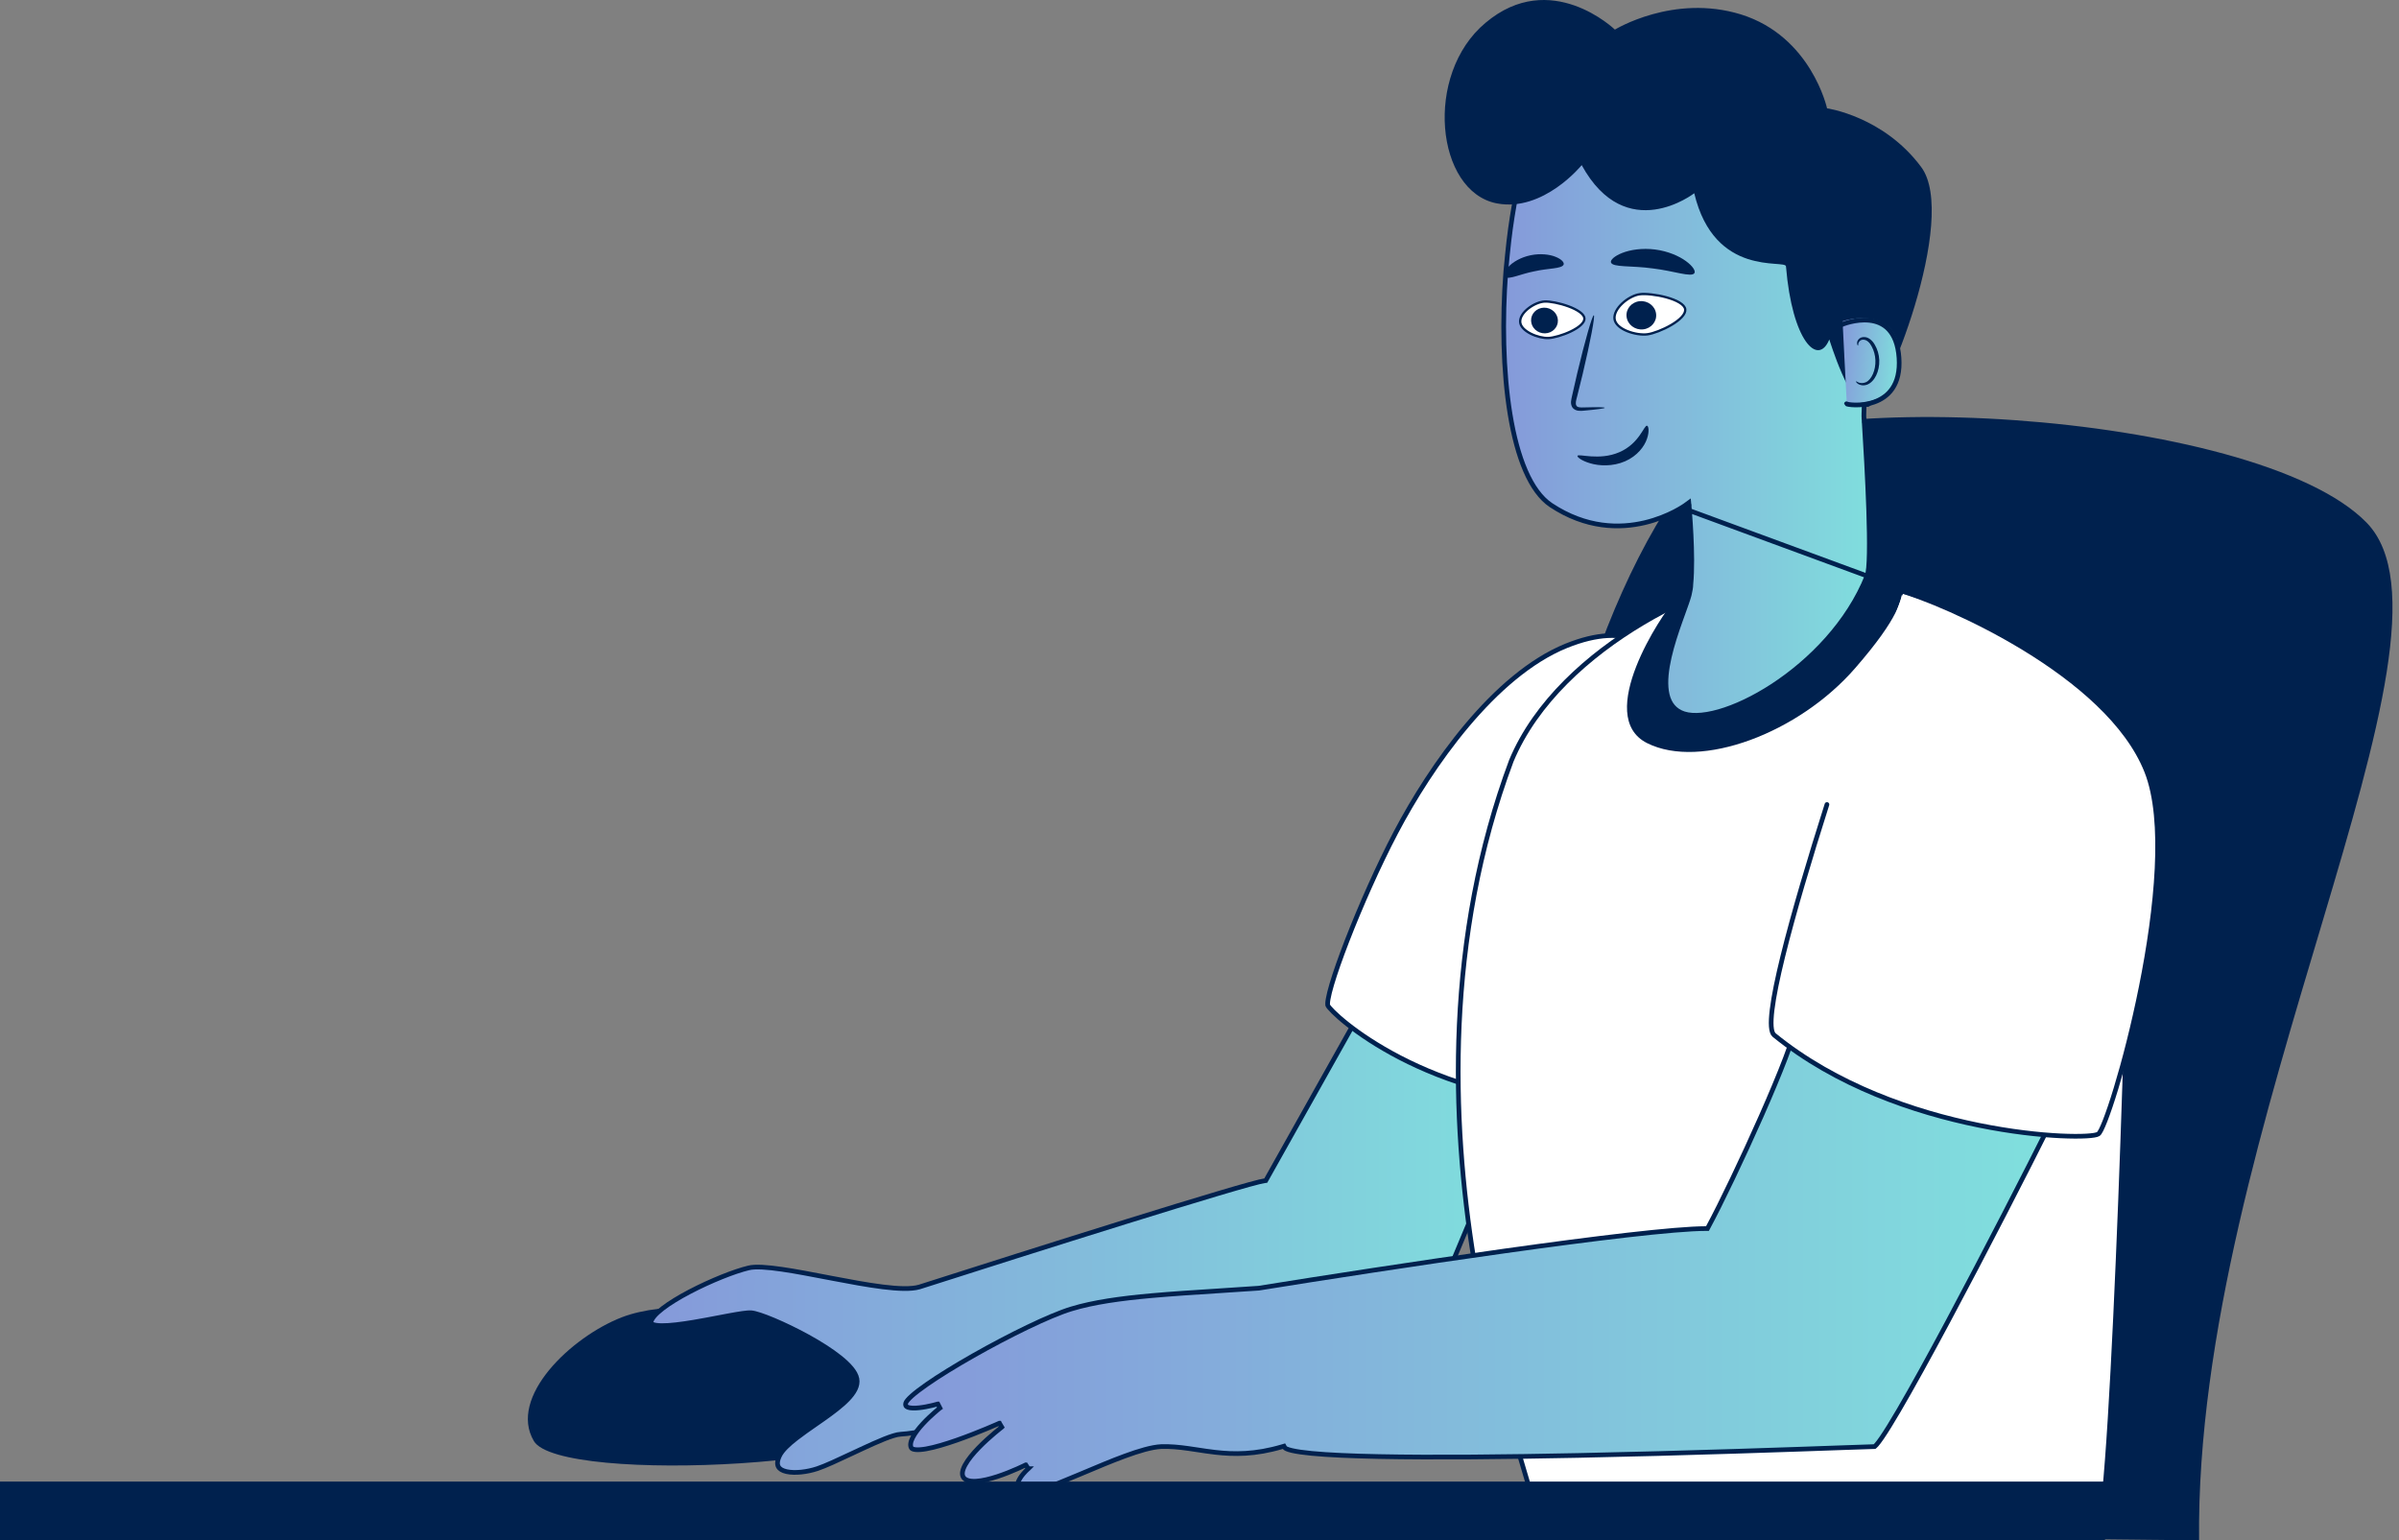
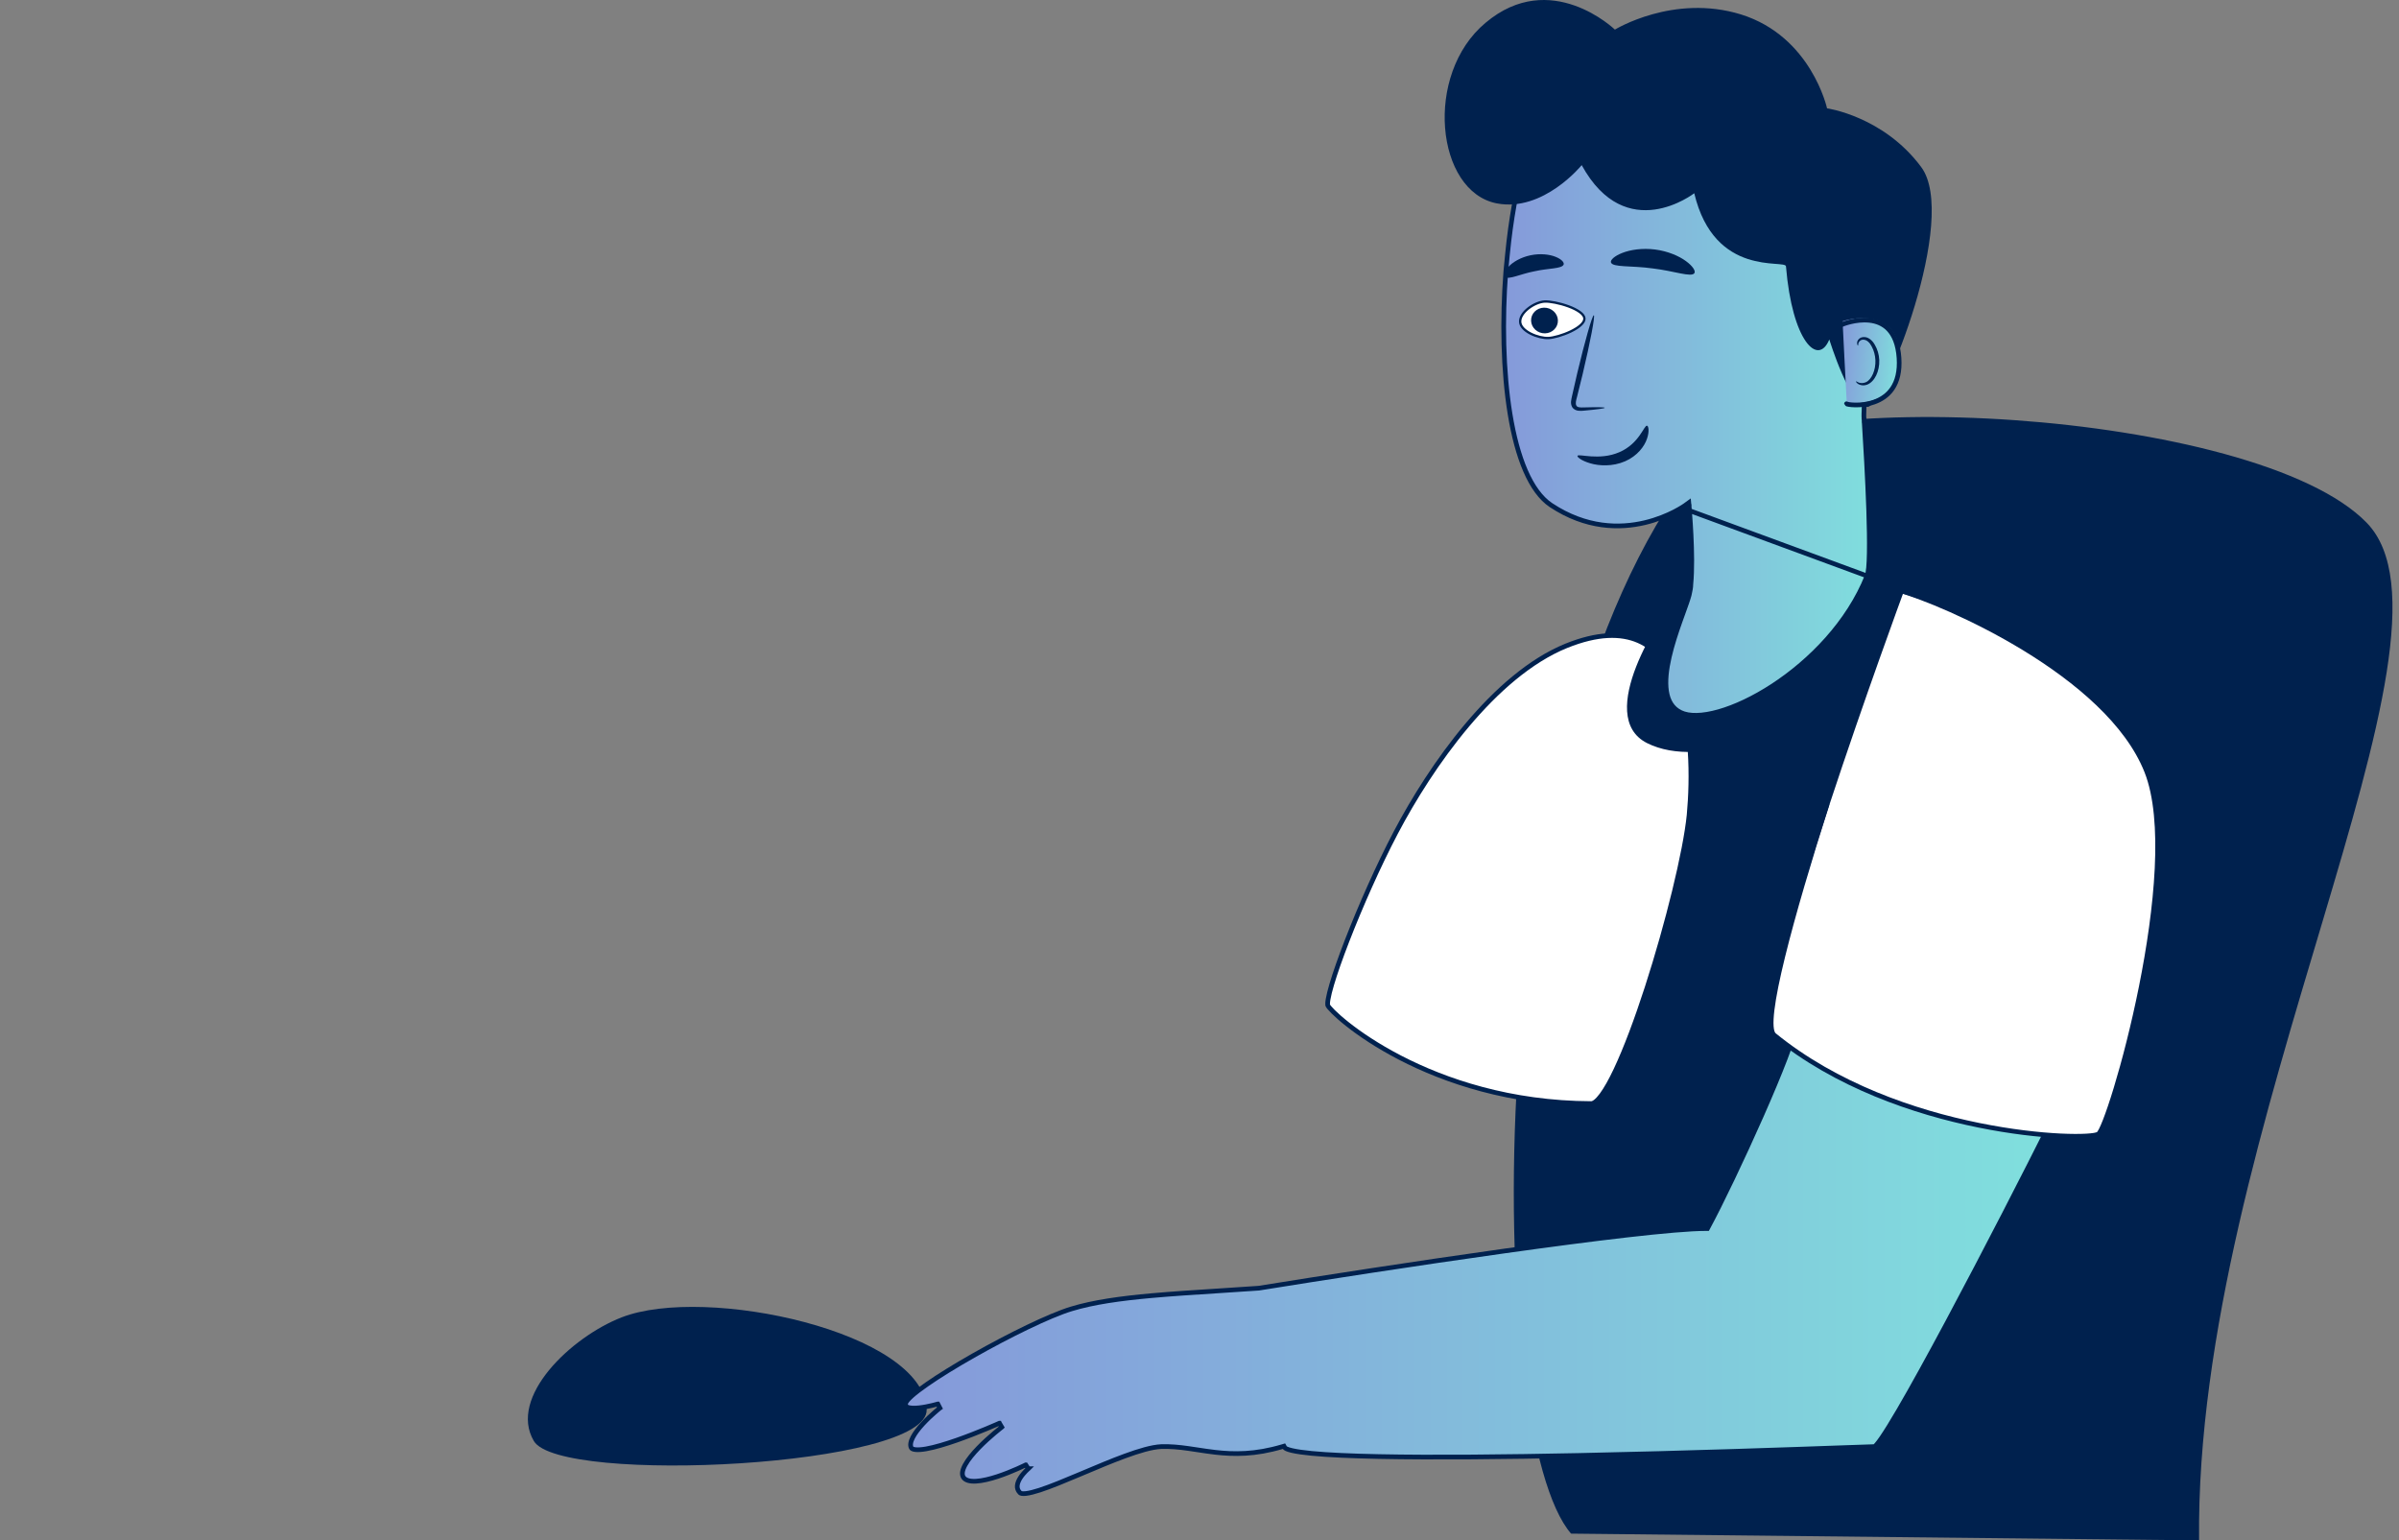
<svg xmlns="http://www.w3.org/2000/svg" width="204" height="131" viewBox="0 0 204 131" fill="none">
  <rect x="0" y="0" width="204" height="131" fill="#808080" stroke="none" />
  <path d="M201.255 44.459C191.828 34.751 149.813 32.455 144.118 39.772C125.264 64.114 126.322 122.057 133.596 130.426L187 131C186.617 96.137 210.682 54.167 201.255 44.459Z" fill="#00214E" />
  <path d="M78.8 119.876C78.943 124.754 47.6 126.284 45.398 122.554C43.197 118.824 48.557 113.707 52.863 112.033C59.993 109.259 78.56 113.276 78.8 119.876Z" fill="#00214E" />
-   <path d="M63.676 107.825L63.676 107.825C63.948 107.76 64.335 107.742 64.822 107.767C65.307 107.791 65.876 107.856 66.506 107.948C67.637 108.113 68.948 108.365 70.29 108.623C70.444 108.652 70.598 108.682 70.753 108.712C72.25 108.998 73.763 109.281 75.066 109.443C75.718 109.524 76.321 109.576 76.847 109.583C77.37 109.59 77.828 109.552 78.185 109.449L78.185 109.449L78.19 109.447C82.768 107.98 89.73 105.769 95.738 103.9C98.743 102.965 101.508 102.117 103.618 101.49C104.673 101.176 105.563 100.919 106.237 100.733C106.918 100.546 107.362 100.438 107.536 100.416L107.635 100.403L107.684 100.316L116.446 84.696L130.242 91.276L122.221 110.447L81.914 121.116L81.908 121.117L81.873 121.124L81.738 121.15C81.62 121.172 81.452 121.204 81.246 121.242C80.833 121.319 80.272 121.422 79.675 121.527C78.473 121.737 77.148 121.949 76.59 121.972C76.421 121.979 76.212 122.026 75.98 122.096C75.745 122.167 75.476 122.265 75.183 122.381C74.599 122.615 73.913 122.926 73.213 123.252C72.955 123.372 72.695 123.494 72.438 123.614C71.291 124.153 70.193 124.669 69.501 124.899C68.659 125.18 67.597 125.314 66.88 125.151C66.521 125.07 66.289 124.924 66.186 124.731C66.085 124.544 66.071 124.25 66.297 123.788C66.514 123.343 67.032 122.848 67.722 122.311C68.214 121.929 68.775 121.539 69.345 121.143C69.567 120.989 69.791 120.833 70.013 120.677C70.796 120.124 71.552 119.56 72.089 119.003C72.616 118.456 72.985 117.861 72.869 117.255C72.812 116.957 72.635 116.654 72.39 116.359C72.143 116.061 71.815 115.756 71.436 115.452C70.677 114.844 69.695 114.228 68.691 113.675C67.686 113.122 66.653 112.629 65.793 112.267C65.363 112.087 64.974 111.938 64.652 111.832C64.334 111.727 64.066 111.657 63.885 111.643C63.705 111.629 63.429 111.656 63.102 111.702C62.77 111.75 62.366 111.821 61.921 111.903C61.655 111.953 61.374 112.006 61.084 112.061C60.399 112.192 59.661 112.333 58.944 112.452C57.921 112.622 56.959 112.746 56.268 112.738C55.918 112.734 55.663 112.696 55.507 112.629C55.431 112.597 55.393 112.563 55.376 112.538C55.361 112.517 55.351 112.489 55.357 112.44C55.374 112.31 55.458 112.141 55.631 111.934C55.801 111.732 56.042 111.511 56.343 111.279C56.942 110.816 57.755 110.325 58.644 109.858C60.424 108.924 62.477 108.107 63.676 107.825Z" fill="url(#paint0_linear)" stroke="#00214E" stroke-width="0.397" />
  <path d="M118.693 70.805C120.171 67.993 122.257 64.646 124.746 61.688C127.238 58.728 130.12 56.173 133.187 54.924C135.849 53.848 137.842 53.841 139.331 54.491C140.821 55.141 141.85 56.466 142.541 58.145C143.928 61.512 143.92 66.205 143.634 69.307C143.325 72.418 141.811 78.583 140.066 83.977C139.193 86.672 138.266 89.166 137.407 90.984C136.977 91.893 136.568 92.625 136.195 93.127C136.009 93.378 135.837 93.564 135.682 93.686C135.525 93.809 135.404 93.852 135.314 93.852C128.412 93.828 122.892 91.938 119.051 89.947C117.13 88.952 115.631 87.932 114.589 87.109C114.068 86.698 113.663 86.337 113.378 86.054C113.235 85.912 113.124 85.792 113.044 85.695C112.962 85.597 112.922 85.535 112.909 85.507C112.902 85.489 112.892 85.438 112.895 85.337C112.897 85.238 112.912 85.109 112.94 84.951C112.995 84.637 113.098 84.223 113.243 83.728C113.534 82.74 113.99 81.444 114.551 79.996C115.673 77.103 117.213 73.619 118.693 70.805Z" fill="white" stroke="#00214E" stroke-width="0.397" />
-   <path d="M125.328 107.103C123.419 95.265 122.872 79.82 128.512 64.712C130.595 59.7 135.099 55.712 139.698 52.974C141.995 51.605 144.31 50.553 146.346 49.843C148.386 49.132 150.132 48.769 151.296 48.769C162.641 48.769 169.997 53.845 174.563 59.407C176.848 62.19 178.435 65.095 179.471 67.549C180.508 70.004 180.989 71.994 181.071 72.947C181.189 74.904 180.845 88.658 180.32 102.146C180.057 108.889 179.75 115.559 179.434 120.644C179.276 123.187 179.115 125.331 178.957 126.89C178.878 127.67 178.8 128.3 178.724 128.759C178.685 128.988 178.648 129.172 178.612 129.308C178.596 129.369 178.582 129.415 178.569 129.45L130.303 127.677C130.302 127.663 130.3 127.648 130.298 127.634C130.284 127.526 130.258 127.391 130.221 127.233C130.147 126.917 130.028 126.492 129.874 125.968C129.771 125.616 129.653 125.218 129.521 124.778C129.26 123.902 128.947 122.856 128.605 121.652C127.576 118.036 126.282 113.022 125.328 107.103Z" fill="white" stroke="#00214E" stroke-width="0.397" />
  <path d="M147.205 50.561C146.965 49.869 143.377 50.046 142.37 51.105C141.362 52.164 135.51 60.92 140.067 63.2C144.624 65.481 152.971 62.345 157.768 56.806C161.557 52.449 161.701 50.983 161.797 50.005C161.893 49.028 158.136 47.853 157.015 49.844C156.487 50.78 147.205 50.561 147.205 50.561Z" fill="#00214E" />
  <path d="M107.047 109.552L107.056 109.551L107.064 109.549C112.287 108.705 120.457 107.438 127.99 106.382C135.531 105.325 142.413 104.483 145.076 104.483H145.194L145.25 104.378C146.33 102.379 148.187 98.5 149.773 94.907C150.566 93.11 151.293 91.382 151.822 89.994C152.086 89.301 152.302 88.69 152.452 88.196C152.554 87.863 152.628 87.572 152.665 87.342L174.468 95.308C172.305 99.633 168.778 106.515 165.657 112.351C164.072 115.314 162.593 118.006 161.451 119.956C160.88 120.932 160.395 121.718 160.024 122.26C159.838 122.531 159.684 122.736 159.565 122.871C159.505 122.939 159.459 122.984 159.425 123.01C159.417 123.017 159.41 123.021 159.406 123.024C159.196 123.027 158.315 123.058 156.925 123.108C152.612 123.262 143.405 123.59 134.221 123.777C128.073 123.903 121.93 123.966 117.256 123.871C114.919 123.824 112.953 123.738 111.539 123.602C110.832 123.533 110.269 123.453 109.869 123.36C109.668 123.314 109.516 123.266 109.409 123.218C109.356 123.194 109.319 123.173 109.294 123.154C109.27 123.137 109.264 123.127 109.264 123.127L109.187 122.987L109.034 123.032C106.721 123.716 104.931 123.693 103.335 123.51C102.824 123.451 102.339 123.377 101.859 123.304C101.582 123.261 101.306 123.219 101.029 123.181C100.279 123.076 99.53 123 98.748 123.024L98.745 123.024C97.945 123.062 96.837 123.392 95.629 123.837C94.518 124.246 93.301 124.759 92.132 125.253C92.024 125.299 91.917 125.344 91.81 125.389C90.54 125.925 89.346 126.422 88.41 126.726C87.942 126.878 87.549 126.978 87.248 127.013C87.098 127.03 86.98 127.03 86.892 127.016C86.803 127.002 86.76 126.976 86.74 126.956C86.544 126.76 86.488 126.553 86.506 126.343C86.524 126.124 86.626 125.893 86.766 125.673C86.906 125.455 87.076 125.263 87.212 125.123C87.28 125.054 87.339 124.999 87.38 124.961C87.401 124.942 87.418 124.928 87.428 124.919L87.441 124.908L87.443 124.906L87.444 124.905L87.444 124.905L87.443 124.905L87.228 124.576L87.228 124.576L87.227 124.576L87.225 124.577L87.216 124.582L87.177 124.601C87.144 124.617 87.094 124.641 87.031 124.672C86.903 124.733 86.72 124.818 86.498 124.917C86.052 125.114 85.45 125.362 84.821 125.569C84.19 125.776 83.544 125.937 83.006 125.967C82.454 125.998 82.094 125.887 81.93 125.646C81.771 125.411 81.811 125.056 82.073 124.577C82.327 124.112 82.753 123.601 83.219 123.121C83.682 122.644 84.175 122.206 84.552 121.887C84.741 121.728 84.9 121.599 85.013 121.509C85.069 121.465 85.113 121.43 85.143 121.407L85.177 121.38L85.186 121.374L85.188 121.372L85.188 121.372L85.188 121.372L84.987 121.033L85.068 121.214L84.987 121.033L84.987 121.033L84.986 121.033L84.982 121.035L84.967 121.042L84.908 121.068C84.856 121.091 84.779 121.125 84.682 121.167C84.486 121.252 84.206 121.372 83.868 121.513C83.192 121.794 82.285 122.155 81.36 122.479C80.433 122.804 79.495 123.088 78.756 123.218C78.385 123.283 78.076 123.306 77.849 123.282C77.612 123.257 77.522 123.188 77.492 123.131C77.383 122.921 77.422 122.623 77.619 122.241C77.811 121.867 78.127 121.466 78.473 121.091C78.816 120.718 79.18 120.381 79.459 120.137C79.598 120.015 79.716 119.916 79.798 119.848C79.839 119.814 79.872 119.788 79.894 119.77L79.919 119.75L79.925 119.745L79.927 119.744L79.927 119.744L79.927 119.744L79.927 119.744L79.748 119.398L79.748 119.398L79.748 119.398L79.747 119.398L79.746 119.398L79.739 119.4L79.712 119.408C79.689 119.415 79.653 119.425 79.609 119.437C79.52 119.461 79.393 119.495 79.241 119.531C78.937 119.603 78.54 119.685 78.157 119.725C77.765 119.767 77.422 119.761 77.207 119.684C77.104 119.647 77.053 119.601 77.029 119.557C77.007 119.515 76.99 119.442 77.028 119.308C77.041 119.264 77.082 119.189 77.171 119.08C77.258 118.976 77.38 118.853 77.535 118.714C77.846 118.437 78.277 118.108 78.802 117.742C79.85 117.011 81.254 116.148 82.768 115.289C85.799 113.568 89.24 111.88 91.108 111.313C92.977 110.745 95.269 110.424 97.946 110.185C99.633 110.034 101.464 109.917 103.434 109.791C104.591 109.717 105.796 109.64 107.047 109.552Z" fill="url(#paint1_linear)" stroke="#00214E" stroke-width="0.397" />
  <path d="M161.824 50.483C165.604 51.535 179.243 57.275 182.544 65.596C185.846 73.917 179.386 95.868 178.429 96.442C177.472 97.063 161.441 96.633 150.866 88.025C148.665 86.207 161.824 50.483 161.824 50.483Z" fill="white" />
  <path d="M161.489 50.197C165.27 51.249 179.243 57.275 182.544 65.596C185.846 73.917 179.386 95.868 178.429 96.442C177.472 97.063 161.441 96.633 150.866 88.025C149.765 87.116 152.423 77.651 155.356 68.417" stroke="#00214E" stroke-width="0.397" stroke-linecap="round" />
  <path d="M158.516 34.55L158.516 34.55V34.559C158.516 34.706 158.51 34.845 158.505 34.981C158.502 35.04 158.5 35.098 158.498 35.156C158.492 35.336 158.491 35.514 158.516 35.675V35.675V35.675V35.675V35.676V35.676V35.676V35.676V35.677V35.677V35.677V35.678V35.678V35.678V35.678V35.679V35.679V35.679V35.679V35.68V35.68V35.68V35.681V35.681V35.681V35.681V35.682V35.682V35.682V35.682V35.683V35.683V35.683V35.684V35.684V35.684V35.684V35.685V35.685V35.685V35.685V35.686V35.686V35.686V35.687V35.687V35.687V35.687V35.688V35.688V35.688V35.688V35.689V35.689V35.689V35.69V35.69V35.69V35.69V35.691V35.691V35.691V35.691V35.692V35.692V35.692V35.692V35.693V35.693V35.693V35.694V35.694V35.694V35.694V35.694V35.695V35.695V35.695V35.696V35.696V35.696V35.696V35.697V35.697V35.697V35.697V35.698V35.698V35.698V35.698V35.699V35.699V35.699V35.699V35.7V35.7V35.7V35.7V35.701V35.701V35.701V35.702V35.702V35.702V35.702V35.703V35.703V35.703V35.703V35.703V35.704V35.704V35.704V35.705V35.705V35.705V35.705V35.706V35.706V35.706V35.706V35.706V35.707V35.707V35.707V35.708V35.708V35.708V35.708V35.708V35.709V35.709V35.709V35.709V35.71V35.71V35.71V35.71V35.711V35.711V35.711V35.711V35.712V35.712V35.712V35.712V35.712V35.713V35.713V35.713V35.714V35.714V35.714V35.714V35.714V35.715V35.715V35.715V35.715V35.716V35.716V35.716V35.716V35.717V35.717V35.717V35.717V35.717V35.718V35.718V35.718V35.718V35.718V35.719V35.719V35.719V35.719V35.72V35.72V35.72V35.72V35.721V35.721V35.721V35.721V35.721V35.722V35.722V35.722V35.722V35.722V35.723V35.723V35.723V35.723V35.724V35.724V35.724V35.724V35.724V35.725V35.725V35.725V35.725V35.725V35.726V35.726V35.726V35.726V35.727V35.727V35.727V35.727V35.727V35.727V35.728V35.728V35.728V35.728V35.728V35.729V35.729V35.729V35.729V35.73V35.73V35.73V35.73V35.73V35.73V35.731V35.731V35.731V35.731V35.731V35.732V35.732V35.732V35.732V35.732V35.733V35.733V35.733V35.733V35.733V35.733V35.734V35.734V35.734V35.734V35.734V35.735V35.735V35.735V35.735V35.735V35.736V35.736V35.736V35.736V35.736V35.736V35.736V35.737V35.737V35.737V35.737V35.737V35.737V35.738V35.738V35.738V35.738V35.738V35.739V35.739V35.739V35.739V35.739V35.739V35.739V35.74V35.74V35.74V35.74V35.74V35.74V35.741V35.741V35.741V35.741V35.741V35.741V35.742V35.742V35.742V35.742V35.742V35.742V35.742V35.742V35.743V35.743V35.743V35.743V35.743V35.743V35.743V35.744V35.744V35.744V35.744V35.744V35.744V35.745V35.745V35.745V35.745V35.745V35.745V35.745V35.745V35.745V35.746V35.746V35.746V35.746V35.746V35.746V35.746V35.746V35.747V35.747V35.747V35.747V35.747V35.747V35.747V35.748V35.748V35.748V35.748V35.748V35.748V35.748V35.748V35.748V35.748V35.749V35.749V35.749V35.749V35.749V35.749V35.749V35.749V35.749V35.749V35.75V35.75V35.75V35.75V35.75V35.75V35.75V35.75V35.75V35.75V35.751V35.751V35.751V35.751V35.751V35.751V35.751V35.751V35.751V35.751V35.751V35.751V35.752V35.752V35.752V35.752V35.752V35.752V35.752V35.752V35.752V35.752V35.752V35.752V35.752V35.752V35.752V35.752V35.753V35.753V35.753V35.753V35.753V35.753V35.753V35.753V35.753V35.753V35.753V35.753V35.753V35.753V35.753V35.753V35.754V35.754V35.754V35.754V35.754V35.754V35.754V35.754V35.754V35.754V35.754V35.754V35.754V35.754V35.754V35.754V35.754V35.754V35.754V35.754V35.754V35.754V35.754V35.754V35.754V35.754V35.754V35.754V35.754V35.754V35.754V35.754V35.754V35.755V35.755V35.755L158.714 35.755H158.515L158.516 35.767C158.636 37.679 158.815 40.714 158.905 43.413C158.949 44.762 158.972 46.026 158.953 47.022C158.944 47.52 158.924 47.949 158.893 48.287C158.86 48.632 158.817 48.86 158.77 48.973L158.769 48.975C157.185 52.945 153.964 56.227 150.746 58.328C149.138 59.378 147.538 60.127 146.154 60.52C144.759 60.915 143.624 60.937 142.914 60.588L142.913 60.587C142.2 60.242 141.838 59.605 141.713 58.775C141.587 57.938 141.706 56.925 141.946 55.878C142.184 54.835 142.538 53.775 142.866 52.85C142.954 52.602 143.041 52.362 143.123 52.135C143.345 51.521 143.535 50.996 143.633 50.631L143.633 50.631L143.636 50.619C143.645 50.574 143.656 50.523 143.669 50.468C143.717 50.253 143.782 49.965 143.783 49.681C143.903 48.471 143.867 46.825 143.801 45.489C143.768 44.817 143.728 44.221 143.695 43.792C143.679 43.578 143.665 43.405 143.655 43.286C143.65 43.227 143.646 43.18 143.643 43.149L143.64 43.113L143.639 43.104L143.639 43.102L143.639 43.101L143.639 43.101L143.442 43.119L143.639 43.101L143.607 42.752L143.324 42.959L143.324 42.959L143.324 42.959L143.324 42.96L143.321 42.961L143.311 42.969C143.301 42.976 143.286 42.986 143.266 43C143.226 43.028 143.165 43.068 143.086 43.118C142.926 43.219 142.691 43.359 142.389 43.515C141.784 43.827 140.915 44.201 139.859 44.451C137.749 44.949 134.891 44.95 131.883 42.954C131.018 42.374 130.299 41.367 129.72 40.031C129.142 38.696 128.71 37.052 128.41 35.22C127.809 31.558 127.737 27.176 128.047 23.099C128.07 22.86 128.094 22.609 128.118 22.359L128.118 22.359C128.142 22.108 128.166 21.857 128.19 21.619L128.19 21.618C128.333 20.141 128.524 18.759 128.762 17.425L128.762 17.424C129.025 15.899 129.334 14.521 129.684 13.377C130.034 12.23 130.422 11.335 130.833 10.763L130.833 10.763L130.835 10.761C134.066 6.151 140.442 5.383 146.377 6.562C149.336 7.15 152.163 8.218 154.394 9.514C156.635 10.815 158.243 12.326 158.817 13.781L158.817 13.781C159.427 15.329 159.701 17.252 159.772 19.328C159.843 21.401 159.713 23.614 159.522 25.738C159.42 26.551 159.316 27.354 159.214 28.135C158.886 30.652 158.589 32.936 158.516 34.55ZM158.953 49.049C155.747 57.083 145.937 62.296 142.827 60.766C140.242 59.514 141.947 54.803 142.94 52.058C143.16 51.449 143.346 50.936 143.442 50.58C143.452 50.528 143.464 50.472 143.478 50.412C143.526 50.196 143.585 49.933 143.585 49.671C143.791 47.614 143.536 44.248 143.461 43.347L158.953 49.049Z" fill="url(#paint2_linear)" stroke="#00214E" stroke-width="0.397" />
  <path d="M155.556 28.868C154.599 31.212 152.397 29.012 151.871 22.651C151.823 22.03 145.794 23.656 144.071 16.434C144.071 16.434 138.281 20.93 134.5 14.043C134.5 14.043 131.246 18.06 127.275 17.295C122.107 16.291 121.054 6.344 126.318 1.944C131.869 -2.743 137.324 2.518 137.324 2.518C137.324 2.518 142.3 -0.543 148.043 1.227C154.024 3.092 155.364 9.213 155.364 9.213C155.364 9.213 160.15 9.883 163.356 14.187C166.61 18.491 160.197 34.559 158.81 34.607C157.326 34.655 155.556 28.868 155.556 28.868Z" fill="#00214E" />
-   <path d="M179 126H0V130.171V131H11.617H179V126Z" fill="#00214E" />
  <path d="M136.988 22.318C137.134 22.755 138.7 22.572 140.53 22.827C142.366 23.042 143.834 23.613 144.086 23.227C144.198 23.043 143.95 22.631 143.361 22.203C142.776 21.774 141.839 21.361 140.74 21.219C139.642 21.079 138.628 21.243 137.953 21.509C137.274 21.775 136.927 22.112 136.988 22.318Z" fill="#00214E" />
  <path d="M127.975 23.551C128.3 23.811 129.254 23.309 130.479 23.072C131.694 22.797 132.789 22.87 132.962 22.507C133.033 22.331 132.805 22.053 132.29 21.845C131.783 21.636 130.984 21.534 130.145 21.71C129.307 21.885 128.633 22.296 128.273 22.687C127.905 23.08 127.829 23.421 127.975 23.551Z" fill="#00214E" />
-   <path d="M143.303 26.3C143.33 26.499 143.226 26.724 143.007 26.962C142.79 27.197 142.475 27.429 142.121 27.637C141.41 28.055 140.568 28.366 140.097 28.429C139.631 28.492 138.953 28.395 138.375 28.161C138.087 28.044 137.829 27.896 137.637 27.721C137.446 27.546 137.324 27.35 137.295 27.136C137.236 26.698 137.518 26.205 137.962 25.794C138.403 25.385 138.974 25.085 139.436 25.023C139.905 24.959 140.852 25.053 141.702 25.286C142.126 25.403 142.518 25.552 142.81 25.729C143.106 25.909 143.276 26.103 143.303 26.3Z" fill="white" stroke="#00214E" stroke-width="0.198" />
-   <path d="M138.317 26.944C138.399 27.606 139.027 28.082 139.72 28.011C140.411 27.938 140.908 27.345 140.826 26.682C140.745 26.021 140.117 25.544 139.425 25.615C138.732 25.688 138.236 26.282 138.317 26.944Z" fill="#00214E" />
  <path d="M134.732 27.08C134.741 27.258 134.633 27.45 134.417 27.647C134.205 27.842 133.904 28.026 133.569 28.187C132.897 28.509 132.114 28.724 131.687 28.746C131.263 28.767 130.661 28.628 130.159 28.373C129.909 28.247 129.689 28.093 129.53 27.922C129.371 27.751 129.278 27.566 129.269 27.374C129.249 26.98 129.538 26.559 129.969 26.223C130.397 25.889 130.934 25.663 131.352 25.642C131.778 25.621 132.624 25.777 133.372 26.052C133.745 26.189 134.086 26.354 134.335 26.535C134.588 26.719 134.723 26.905 134.732 27.08Z" fill="white" stroke="#00214E" stroke-width="0.198" />
  <path d="M130.196 27.28C130.219 27.883 130.748 28.36 131.378 28.349C132.008 28.337 132.501 27.84 132.478 27.235C132.455 26.633 131.925 26.155 131.296 26.166C130.666 26.178 130.173 26.677 130.196 27.28Z" fill="#00214E" />
  <path d="M136.462 34.68C136.457 34.626 135.772 34.618 134.669 34.648C134.39 34.661 134.123 34.65 134.047 34.492C133.951 34.329 134.019 34.056 134.101 33.759C134.253 33.144 134.412 32.501 134.579 31.826C135.233 29.078 135.658 26.833 135.532 26.812C135.404 26.79 134.772 28.999 134.119 31.748C133.965 32.424 133.817 33.069 133.677 33.686C133.622 33.973 133.5 34.305 133.705 34.645C133.812 34.813 134.037 34.915 134.22 34.931C134.404 34.954 134.558 34.935 134.695 34.924C135.792 34.824 136.467 34.734 136.462 34.68Z" fill="#00214E" />
  <path d="M140.059 36.205C139.807 36.124 139.427 37.712 137.703 38.456C135.98 39.206 134.208 38.55 134.143 38.769C134.096 38.861 134.473 39.184 135.234 39.404C135.979 39.627 137.13 39.689 138.184 39.233C139.237 38.776 139.838 37.954 140.051 37.317C140.274 36.67 140.179 36.226 140.059 36.205Z" fill="#00214E" />
  <path d="M156.684 27.324C156.795 27.262 161.264 25.855 161.559 30.145C161.88 34.825 157.057 34.359 157.039 34.224C157.022 34.091 156.684 27.324 156.684 27.324Z" fill="url(#paint3_linear)" />
  <path d="M156.609 27.611C156.72 27.549 161.16 25.751 161.483 30.432C161.805 35.112 157.036 34.47 157.019 34.336" stroke="#00214E" stroke-width="0.397" stroke-linecap="round" stroke-linejoin="round" />
  <path d="M157.828 32.429C157.848 32.412 157.914 32.48 158.056 32.535C158.195 32.586 158.429 32.613 158.667 32.505C159.149 32.289 159.512 31.476 159.476 30.63C159.459 30.203 159.342 29.803 159.168 29.479C159.001 29.145 158.763 28.922 158.511 28.895C158.26 28.854 158.093 29.016 158.045 29.152C157.991 29.287 158.027 29.378 158.003 29.387C157.99 29.401 157.897 29.316 157.921 29.12C157.934 29.026 157.982 28.911 158.086 28.814C158.192 28.715 158.353 28.657 158.529 28.665C158.891 28.664 159.24 28.974 159.43 29.331C159.642 29.689 159.784 30.137 159.804 30.616C159.838 31.562 159.416 32.478 158.752 32.72C158.428 32.828 158.147 32.748 157.997 32.647C157.844 32.542 157.812 32.438 157.828 32.429Z" fill="#00214E" />
  <defs>
    <linearGradient id="paint0_linear" x1="55.157" y1="105.428" x2="130.498" y2="105.428" gradientUnits="userSpaceOnUse">
      <stop stop-color="#8599DA" />
      <stop offset="1" stop-color="#80E0DD" />
    </linearGradient>
    <linearGradient id="paint1_linear" x1="76.807" y1="107.636" x2="174.744" y2="107.636" gradientUnits="userSpaceOnUse">
      <stop stop-color="#8599DA" />
      <stop offset="1" stop-color="#80E0DD" />
    </linearGradient>
    <linearGradient id="paint2_linear" x1="127.668" y1="34.125" x2="159.99" y2="34.125" gradientUnits="userSpaceOnUse">
      <stop stop-color="#8599DA" />
      <stop offset="1" stop-color="#80E0DD" />
    </linearGradient>
    <linearGradient id="paint3_linear" x1="156.375" y1="30.422" x2="161.566" y2="30.94" gradientUnits="userSpaceOnUse">
      <stop stop-color="#8599DA" />
      <stop offset="1" stop-color="#80E0DD" />
    </linearGradient>
  </defs>
</svg>